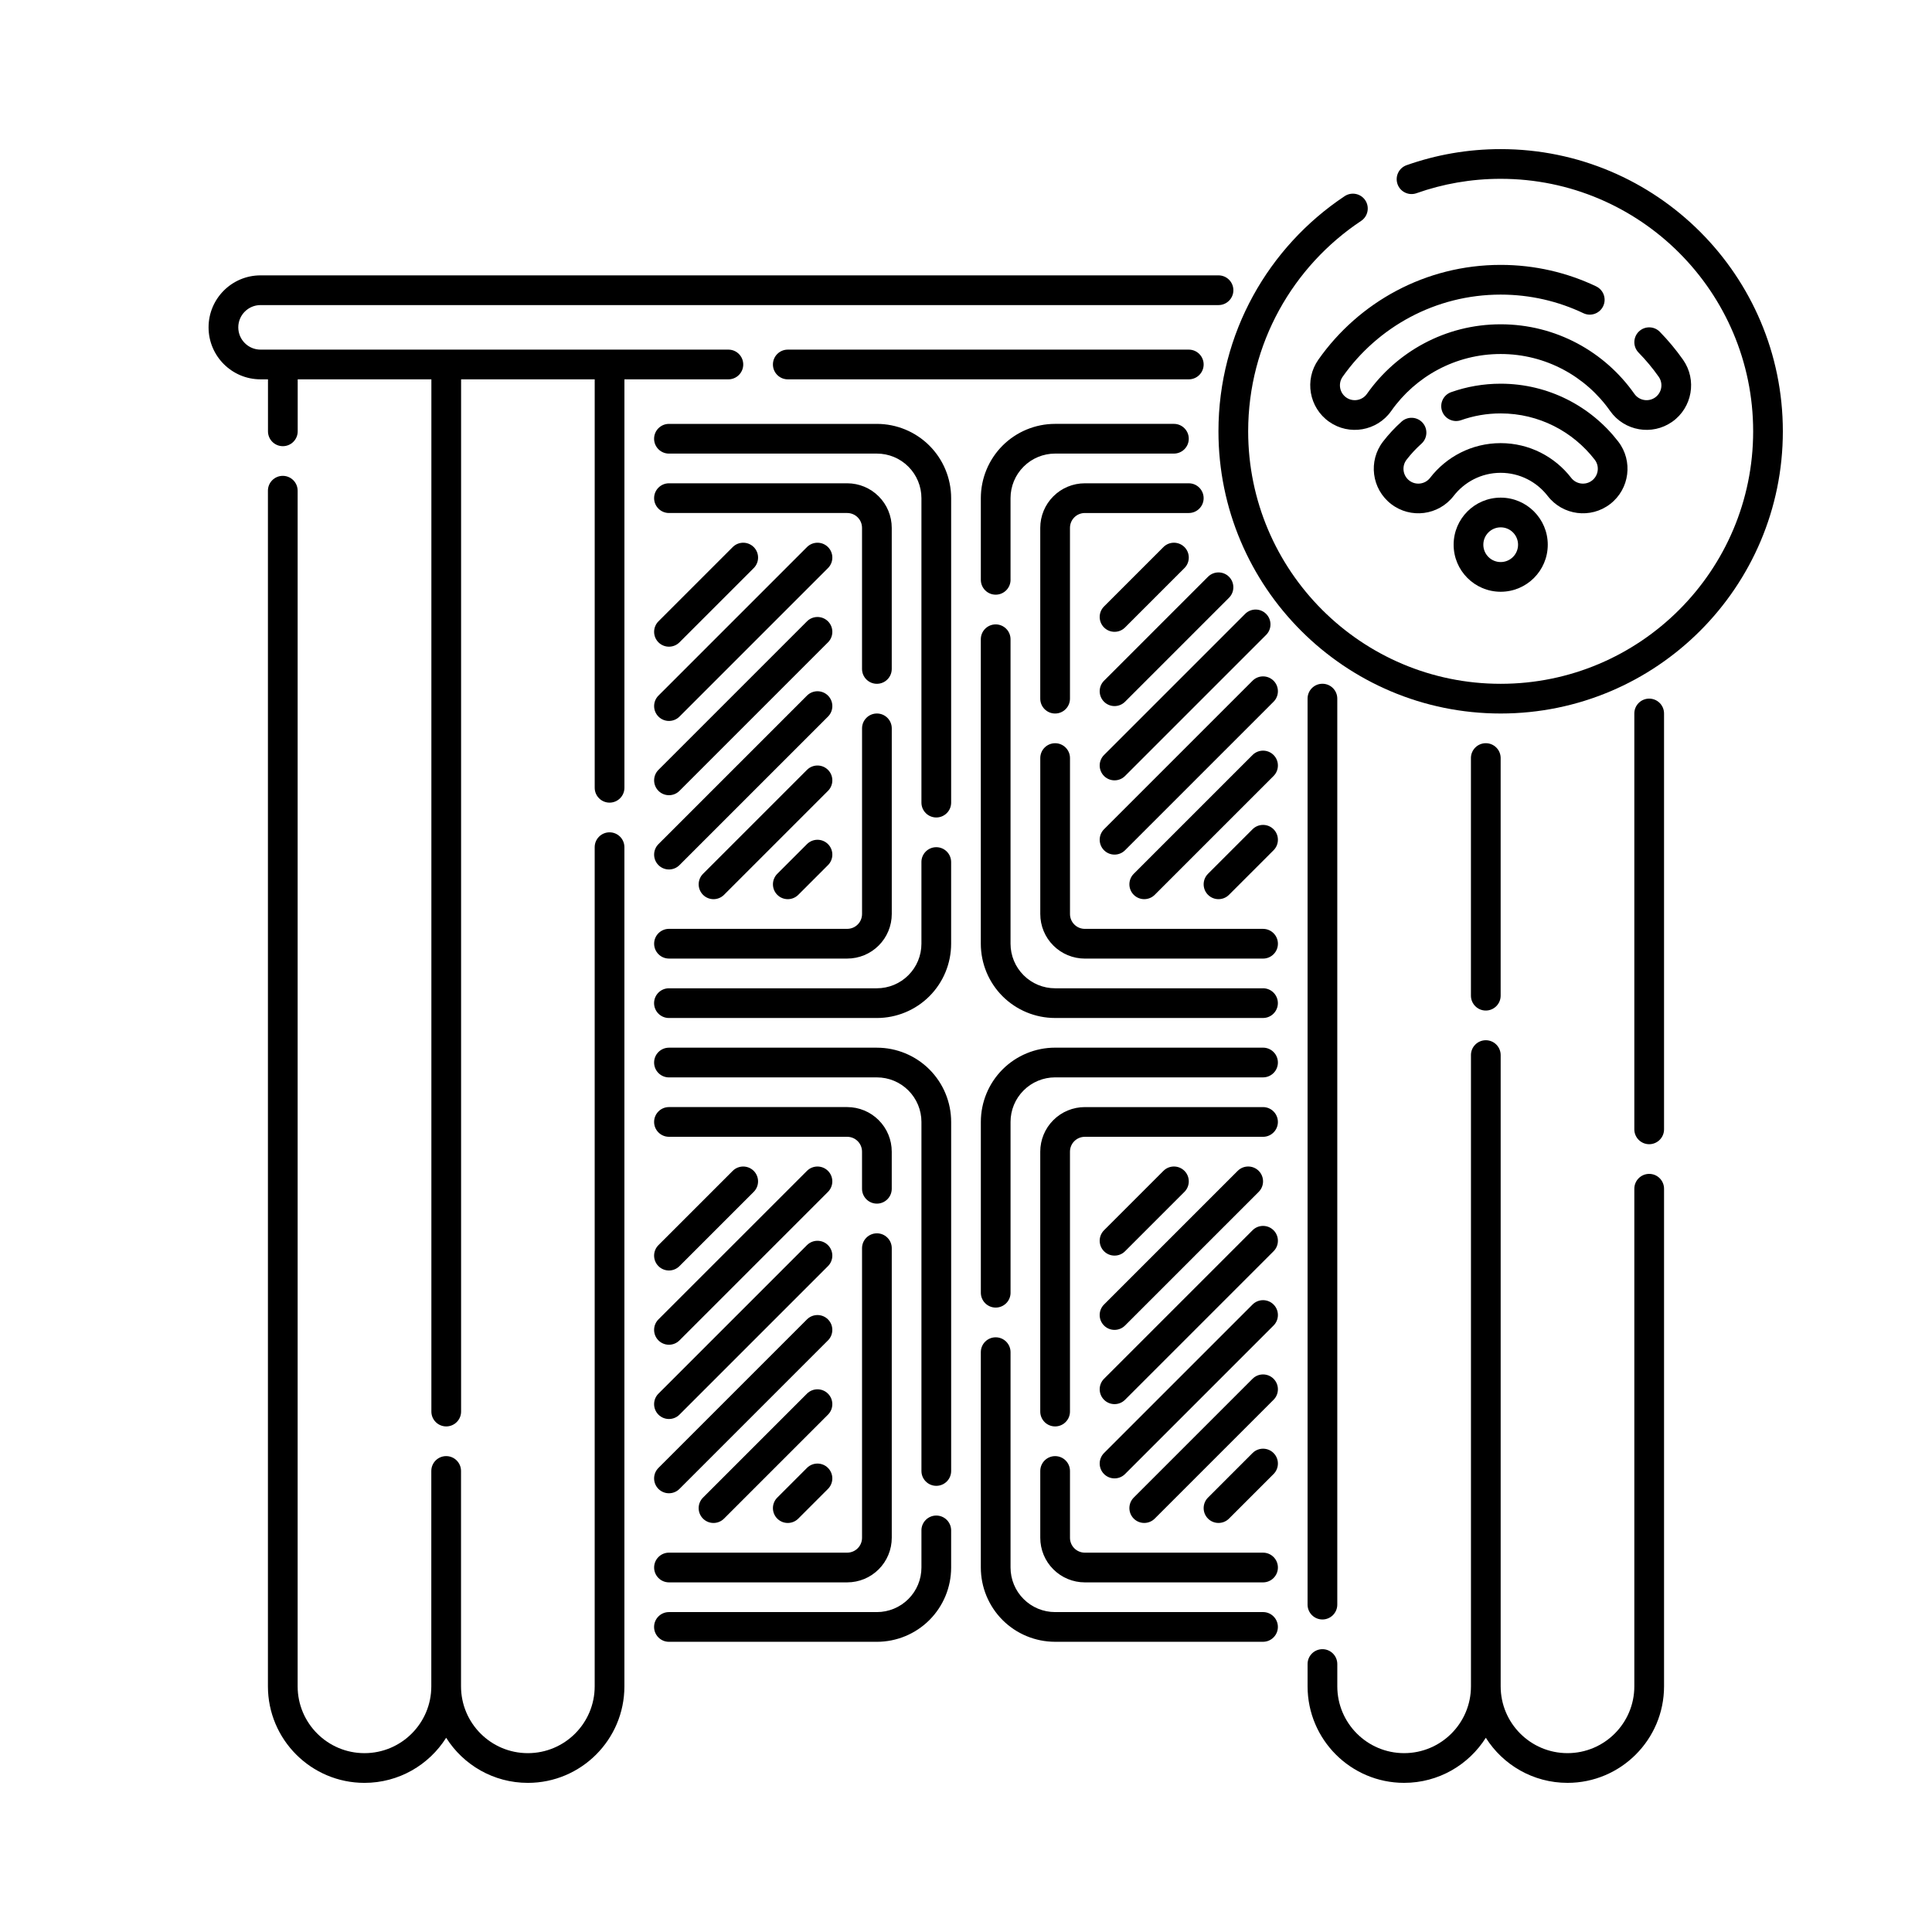
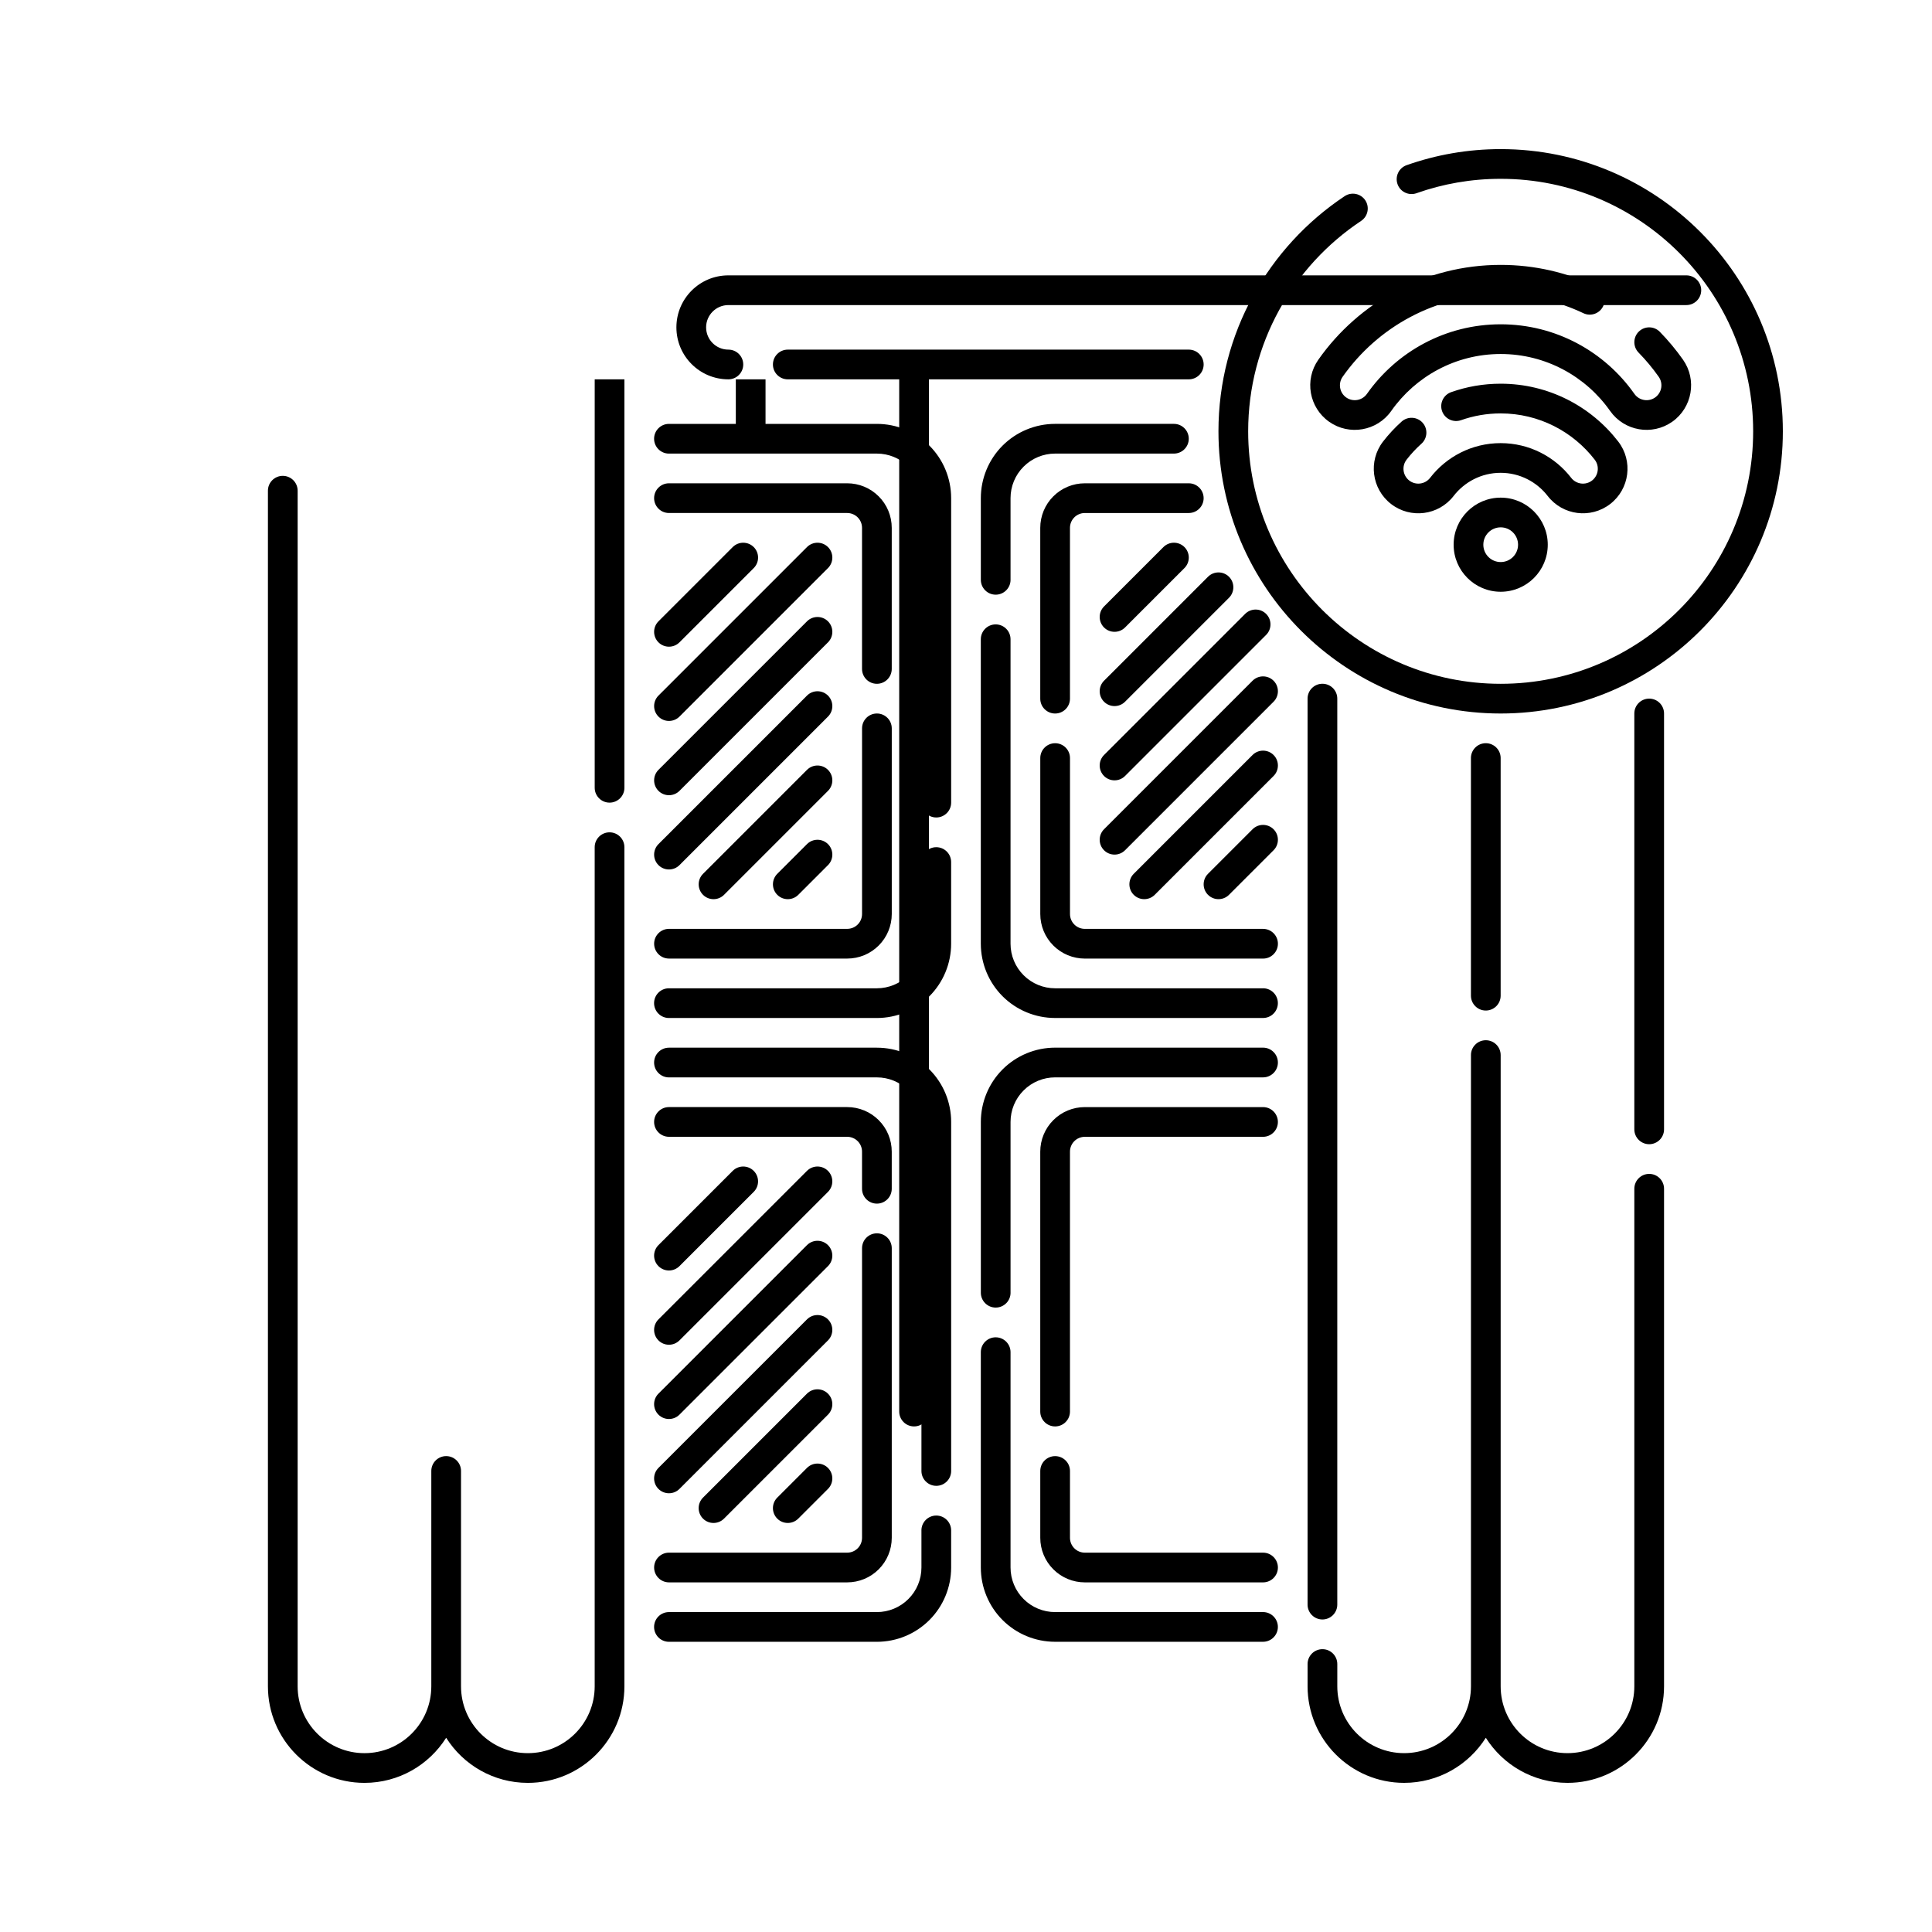
<svg xmlns="http://www.w3.org/2000/svg" fill="#000000" width="800px" height="800px" version="1.1" viewBox="144 144 512 512">
  <g fill-rule="evenodd">
    <path d="m388.19 549.57v9.84c0 3.133-1.242 6.137-3.461 8.348-2.211 2.215-5.215 3.461-8.348 3.461h-55.105c-2.172 0-3.938 1.762-3.938 3.938 0 2.172 1.762 3.938 3.938 3.938h55.105c5.219 0 10.227-2.074 13.918-5.762 3.688-3.691 5.762-8.699 5.762-13.918v-9.84c0-2.172-1.762-3.938-3.938-3.938-2.172 0-3.938 1.762-3.938 3.938zm90.527 21.648h-55.105c-3.133 0-6.137-1.242-8.348-3.461-2.215-2.211-3.461-5.215-3.461-8.348v-57.07c0-2.172-1.762-3.938-3.938-3.938-2.172 0-3.938 1.762-3.938 3.938v57.07c0 5.219 2.074 10.227 5.762 13.918 3.691 3.688 8.699 5.762 13.918 5.762h55.105c2.172 0 3.938-1.762 3.938-3.938 0-2.172-1.762-3.938-3.938-3.938zm-157.44-141.7h55.105c3.133 0 6.137 1.242 8.348 3.461 2.215 2.211 3.461 5.215 3.461 8.348v92.496c0 2.172 1.762 3.938 3.938 3.938 2.172 0 3.938-1.762 3.938-3.938v-92.496c0-5.219-2.074-10.227-5.762-13.918-3.691-3.688-8.699-5.762-13.918-5.762h-55.105c-2.172 0-3.938 1.762-3.938 3.938 0 2.172 1.762 3.938 3.938 3.938zm90.527 57.07v-45.266c0-3.133 1.242-6.137 3.461-8.348 2.211-2.215 5.215-3.461 8.348-3.461h55.105c2.172 0 3.938-1.762 3.938-3.938 0-2.172-1.762-3.938-3.938-3.938h-55.105c-5.219 0-10.227 2.074-13.918 5.762-3.688 3.691-5.762 8.699-5.762 13.918v45.266c0 2.172 1.762 3.938 3.938 3.938 2.172 0 3.938-1.762 3.938-3.938zm-23.617-114.14v21.648c0 3.133-1.242 6.137-3.461 8.348-2.211 2.215-5.215 3.461-8.348 3.461h-55.105c-2.172 0-3.938 1.762-3.938 3.938 0 2.172 1.762 3.938 3.938 3.938h55.105c5.219 0 10.227-2.074 13.918-5.762 3.688-3.691 5.762-8.699 5.762-13.918v-21.648c0-2.172-1.762-3.938-3.938-3.938-2.172 0-3.938 1.762-3.938 3.938zm90.527 33.457h-55.105c-3.133 0-6.137-1.242-8.348-3.461-2.215-2.211-3.461-5.215-3.461-8.348v-80.688c0-2.172-1.762-3.938-3.938-3.938-2.172 0-3.938 1.762-3.938 3.938v80.688c0 5.219 2.074 10.227 5.762 13.918 3.691 3.688 8.699 5.762 13.918 5.762h55.105c2.172 0 3.938-1.762 3.938-3.938 0-2.172-1.762-3.938-3.938-3.938zm-157.44-141.7h55.105c3.133 0 6.137 1.242 8.348 3.461 2.215 2.211 3.461 5.215 3.461 8.348v80.688c0 2.172 1.762 3.938 3.938 3.938 2.172 0 3.938-1.762 3.938-3.938v-80.688c0-5.219-2.074-10.227-5.762-13.918-3.691-3.688-8.699-5.762-13.918-5.762h-55.105c-2.172 0-3.938 1.762-3.938 3.938 0 2.172 1.762 3.938 3.938 3.938zm90.527 33.457v-21.648c0-3.133 1.242-6.137 3.461-8.348 2.211-2.215 5.215-3.461 8.348-3.461h31.488c2.172 0 3.938-1.762 3.938-3.938 0-2.172-1.762-3.938-3.938-3.938h-31.488c-5.219 0-10.227 2.074-13.918 5.762-3.688 3.691-5.762 8.699-5.762 13.918v21.648c0 2.172 1.762 3.938 3.938 3.938 2.172 0 3.938-1.762 3.938-3.938z" />
    <path d="m478.72 555.47h-47.23c-1.043 0-2.047-0.414-2.781-1.152-0.738-0.734-1.152-1.738-1.152-2.781v-17.711c0-2.172-1.762-3.938-3.938-3.938-2.172 0-3.938 1.762-3.938 3.938v17.711c0 3.133 1.242 6.137 3.461 8.348 2.211 2.215 5.215 3.461 8.348 3.461h47.23c2.172 0 3.938-1.762 3.938-3.938 0-2.172-1.762-3.938-3.938-3.938zm-106.27-80.688v76.754c0 1.043-0.414 2.047-1.152 2.781-0.734 0.738-1.738 1.152-2.781 1.152h-47.23c-2.172 0-3.938 1.762-3.938 3.938 0 2.172 1.762 3.938 3.938 3.938h47.23c3.133 0 6.137-1.242 8.348-3.461 2.215-2.211 3.461-5.215 3.461-8.348v-76.754c0-2.172-1.762-3.938-3.938-3.938-2.172 0-3.938 1.762-3.938 3.938zm55.105 43.297v-68.879c0-1.043 0.414-2.047 1.152-2.781 0.734-0.738 1.738-1.152 2.781-1.152h47.23c2.172 0 3.938-1.762 3.938-3.938 0-2.172-1.762-3.938-3.938-3.938h-47.23c-3.133 0-6.137 1.242-8.348 3.461-2.215 2.211-3.461 5.215-3.461 8.348v68.879c0 2.172 1.762 3.938 3.938 3.938 2.172 0 3.938-1.762 3.938-3.938zm-106.27-72.816h47.23c1.043 0 2.047 0.414 2.781 1.152 0.738 0.734 1.152 1.738 1.152 2.781v9.84c0 2.172 1.762 3.938 3.938 3.938 2.172 0 3.938-1.762 3.938-3.938v-9.84c0-3.133-1.242-6.137-3.461-8.348-2.211-2.215-5.215-3.461-8.348-3.461h-47.23c-2.172 0-3.938 1.762-3.938 3.938 0 2.172 1.762 3.938 3.938 3.938zm51.168-108.24v49.199c0 1.043-0.414 2.047-1.152 2.781-0.734 0.738-1.738 1.152-2.781 1.152h-47.23c-2.172 0-3.938 1.762-3.938 3.938 0 2.172 1.762 3.938 3.938 3.938h47.23c3.133 0 6.137-1.242 8.348-3.461 2.215-2.211 3.461-5.215 3.461-8.348v-49.199c0-2.172-1.762-3.938-3.938-3.938-2.172 0-3.938 1.762-3.938 3.938zm106.27 53.137h-47.23c-1.043 0-2.047-0.414-2.781-1.152-0.738-0.734-1.152-1.738-1.152-2.781v-41.328c0-2.172-1.762-3.938-3.938-3.938-2.172 0-3.938 1.762-3.938 3.938v41.328c0 3.133 1.242 6.137 3.461 8.348 2.211 2.215 5.215 3.461 8.348 3.461h47.23c2.172 0 3.938-1.762 3.938-3.938 0-2.172-1.762-3.938-3.938-3.938zm-51.168-61.008v-45.266c0-1.043 0.414-2.047 1.152-2.781 0.734-0.738 1.738-1.152 2.781-1.152h27.551c2.172 0 3.938-1.762 3.938-3.938 0-2.172-1.762-3.938-3.938-3.938h-27.551c-3.133 0-6.137 1.242-8.348 3.461-2.215 2.211-3.461 5.215-3.461 8.348v45.266c0 2.172 1.762 3.938 3.938 3.938 2.172 0 3.938-1.762 3.938-3.938zm-106.27-49.199h47.23c1.043 0 2.047 0.414 2.781 1.152 0.738 0.734 1.152 1.738 1.152 2.781v37.391c0 2.172 1.762 3.938 3.938 3.938 2.172 0 3.938-1.762 3.938-3.938v-37.391c0-3.133-1.242-6.137-3.461-8.348-2.211-2.215-5.215-3.461-8.348-3.461h-47.23c-2.172 0-3.938 1.762-3.938 3.938 0 2.172 1.762 3.938 3.938 3.938z" />
-     <path d="m262.24 604.53c4.535 7.18 12.535 11.949 21.648 11.949 14.117 0 25.586-11.465 25.586-25.586v-222.38c0-2.172-1.762-3.938-3.938-3.938-2.172 0-3.938 1.762-3.938 3.938v222.38c0 9.777-7.934 17.711-17.711 17.711-9.777 0-17.711-7.934-17.711-17.711v-57.07c0-2.172-1.762-3.938-3.938-3.938-2.172 0-3.938 1.762-3.938 3.938v57.07c0 9.777-7.934 17.711-17.711 17.711s-17.711-7.934-17.711-17.711v-316.85c0-2.172-1.762-3.938-3.938-3.938-2.172 0-3.938 1.762-3.938 3.938v316.85c0 14.117 11.465 25.586 25.586 25.586 9.113 0 17.113-4.769 21.648-11.949zm3.938-360h35.426v108.24c0 2.172 1.762 3.938 3.938 3.938 2.172 0 3.938-1.762 3.938-3.938v-108.24h27.551c2.172 0 3.938-1.762 3.938-3.938 0-2.172-1.762-3.938-3.938-3.938h-123.98c-3.258 0-5.902-2.644-5.902-5.902s2.644-5.902 5.902-5.902h253.87c2.172 0 3.938-1.762 3.938-3.938 0-2.172-1.762-3.938-3.938-3.938h-253.87c-7.609 0-13.777 6.168-13.777 13.777s6.168 13.777 13.777 13.777h1.969v13.777c0 2.172 1.762 3.938 3.938 3.938 2.172 0 3.938-1.762 3.938-3.938v-13.777h35.426v273.55c0 2.172 1.762 3.938 3.938 3.938 2.172 0 3.938-1.762 3.938-3.938v-273.55zm86.594 0h106.27c2.172 0 3.938-1.762 3.938-3.938 0-2.172-1.762-3.938-3.938-3.938h-106.27c-2.172 0-3.938 1.762-3.938 3.938 0 2.172 1.762 3.938 3.938 3.938z" />
+     <path d="m262.24 604.53c4.535 7.18 12.535 11.949 21.648 11.949 14.117 0 25.586-11.465 25.586-25.586v-222.38c0-2.172-1.762-3.938-3.938-3.938-2.172 0-3.938 1.762-3.938 3.938v222.38c0 9.777-7.934 17.711-17.711 17.711-9.777 0-17.711-7.934-17.711-17.711v-57.07c0-2.172-1.762-3.938-3.938-3.938-2.172 0-3.938 1.762-3.938 3.938v57.07c0 9.777-7.934 17.711-17.711 17.711s-17.711-7.934-17.711-17.711v-316.85c0-2.172-1.762-3.938-3.938-3.938-2.172 0-3.938 1.762-3.938 3.938v316.85c0 14.117 11.465 25.586 25.586 25.586 9.113 0 17.113-4.769 21.648-11.949zm3.938-360h35.426v108.24c0 2.172 1.762 3.938 3.938 3.938 2.172 0 3.938-1.762 3.938-3.938v-108.24h27.551c2.172 0 3.938-1.762 3.938-3.938 0-2.172-1.762-3.938-3.938-3.938c-3.258 0-5.902-2.644-5.902-5.902s2.644-5.902 5.902-5.902h253.87c2.172 0 3.938-1.762 3.938-3.938 0-2.172-1.762-3.938-3.938-3.938h-253.87c-7.609 0-13.777 6.168-13.777 13.777s6.168 13.777 13.777 13.777h1.969v13.777c0 2.172 1.762 3.938 3.938 3.938 2.172 0 3.938-1.762 3.938-3.938v-13.777h35.426v273.55c0 2.172 1.762 3.938 3.938 3.938 2.172 0 3.938-1.762 3.938-3.938v-273.55zm86.594 0h106.27c2.172 0 3.938-1.762 3.938-3.938 0-2.172-1.762-3.938-3.938-3.938h-106.27c-2.172 0-3.938 1.762-3.938 3.938 0 2.172 1.762 3.938 3.938 3.938z" />
    <path d="m533.82 423.61v167.28c0 9.777-7.934 17.711-17.711 17.711-9.777 0-17.711-7.934-17.711-17.711v-5.902c0-2.172-1.762-3.938-3.938-3.938-2.172 0-3.938 1.762-3.938 3.938v5.902c0 14.117 11.465 25.586 25.586 25.586 9.113 0 17.113-4.769 21.648-11.949 4.535 7.18 12.535 11.949 21.648 11.949 14.117 0 25.586-11.465 25.586-25.586v-131.86c0-2.172-1.762-3.938-3.938-3.938-2.172 0-3.938 1.762-3.938 3.938v131.86c0 9.777-7.934 17.711-17.711 17.711s-17.711-7.934-17.711-17.711v-167.28c0-2.172-1.762-3.938-3.938-3.938-2.172 0-3.938 1.762-3.938 3.938zm-35.426 145.63v-240.1c0-2.172-1.762-3.938-3.938-3.938-2.172 0-3.938 1.762-3.938 3.938v240.1c0 2.172 1.762 3.938 3.938 3.938 2.172 0 3.938-1.762 3.938-3.938zm78.719-236.16v110.21c0 2.172 1.762 3.938 3.938 3.938 2.172 0 3.938-1.762 3.938-3.938v-110.21c0-2.172-1.762-3.938-3.938-3.938-2.172 0-3.938 1.762-3.938 3.938zm-35.426 11.707c-0.055-2.125-1.797-3.832-3.938-3.832-2.137 0-3.883 1.707-3.938 3.832v0.102 62.977c0 2.172 1.762 3.938 3.938 3.938 2.172 0 3.938-1.762 3.938-3.938v-62.977-0.102z" />
    <path d="m475.94 363.76-11.809 11.809c-1.535 1.535-1.535 4.031 0 5.566 1.535 1.535 4.031 1.535 5.566 0l11.809-11.809c1.535-1.535 1.535-4.031 0-5.566-1.535-1.535-4.031-1.535-5.566 0zm0-19.68-31.488 31.488c-1.535 1.535-1.535 4.031 0 5.566 1.535 1.535 4.031 1.535 5.566 0l31.488-31.488c1.535-1.535 1.535-4.031 0-5.566s-4.031-1.535-5.566 0zm0-19.68-39.359 39.359c-1.535 1.535-1.535 4.031 0 5.566 1.535 1.535 4.031 1.535 5.566 0l39.359-39.359c1.535-1.535 1.535-4.031 0-5.566-1.535-1.535-4.031-1.535-5.566 0zm-1.969-17.711-37.391 37.391c-1.535 1.535-1.535 4.031 0 5.566 1.535 1.535 4.031 1.535 5.566 0l37.391-37.391c1.535-1.535 1.535-4.031 0-5.566s-4.031-1.535-5.566 0zm-9.84-9.84-27.551 27.551c-1.535 1.535-1.535 4.031 0 5.566s4.031 1.535 5.566 0l27.551-27.551c1.535-1.535 1.535-4.031 0-5.566-1.535-1.535-4.031-1.535-5.566 0zm-11.809-7.871-15.742 15.742c-1.535 1.535-1.535 4.031 0 5.566s4.031 1.535 5.566 0l15.742-15.742c1.535-1.535 1.535-4.031 0-5.566-1.535-1.535-4.031-1.535-5.566 0z" />
-     <path d="m475.94 529.07-11.809 11.809c-1.535 1.535-1.535 4.031 0 5.566 1.535 1.535 4.031 1.535 5.566 0l11.809-11.809c1.535-1.535 1.535-4.031 0-5.566-1.535-1.535-4.031-1.535-5.566 0zm0-19.68-31.488 31.488c-1.535 1.535-1.535 4.031 0 5.566 1.535 1.535 4.031 1.535 5.566 0l31.488-31.488c1.535-1.535 1.535-4.031 0-5.566s-4.031-1.535-5.566 0zm0-19.68-39.359 39.359c-1.535 1.535-1.535 4.031 0 5.566 1.535 1.535 4.031 1.535 5.566 0l39.359-39.359c1.535-1.535 1.535-4.031 0-5.566-1.535-1.535-4.031-1.535-5.566 0zm0-19.68-39.359 39.359c-1.535 1.535-1.535 4.031 0 5.566 1.535 1.535 4.031 1.535 5.566 0l39.359-39.359c1.535-1.535 1.535-4.031 0-5.566s-4.031-1.535-5.566 0zm-3.938-15.742-35.426 35.426c-1.535 1.535-1.535 4.031 0 5.566 1.535 1.535 4.031 1.535 5.566 0l35.426-35.426c1.535-1.535 1.535-4.031 0-5.566-1.535-1.535-4.031-1.535-5.566 0zm-19.68 0-15.742 15.742c-1.535 1.535-1.535 4.031 0 5.566s4.031 1.535 5.566 0l15.742-15.742c1.535-1.535 1.535-4.031 0-5.566-1.535-1.535-4.031-1.535-5.566 0z" />
    <path d="m355.55 546.45 7.871-7.871c1.535-1.535 1.535-4.031 0-5.566-1.535-1.535-4.031-1.535-5.566 0l-7.871 7.871c-1.535 1.535-1.535 4.031 0 5.566 1.535 1.535 4.031 1.535 5.566 0zm2.305-33.117-27.551 27.551c-1.535 1.535-1.535 4.031 0 5.566 1.535 1.535 4.031 1.535 5.566 0l27.551-27.551c1.535-1.535 1.535-4.031 0-5.566s-4.031-1.535-5.566 0zm0-19.68-39.359 39.359c-1.535 1.535-1.535 4.031 0 5.566 1.535 1.535 4.031 1.535 5.566 0l39.359-39.359c1.535-1.535 1.535-4.031 0-5.566-1.535-1.535-4.031-1.535-5.566 0zm0-19.68-39.359 39.359c-1.535 1.535-1.535 4.031 0 5.566 1.535 1.535 4.031 1.535 5.566 0l39.359-39.359c1.535-1.535 1.535-4.031 0-5.566s-4.031-1.535-5.566 0zm0-19.68-39.359 39.359c-1.535 1.535-1.535 4.031 0 5.566s4.031 1.535 5.566 0l39.359-39.359c1.535-1.535 1.535-4.031 0-5.566-1.535-1.535-4.031-1.535-5.566 0zm-19.68 0-19.68 19.68c-1.535 1.535-1.535 4.031 0 5.566s4.031 1.535 5.566 0l19.68-19.68c1.535-1.535 1.535-4.031 0-5.566-1.535-1.535-4.031-1.535-5.566 0z" />
    <path d="m357.86 348.02-27.551 27.551c-1.535 1.535-1.535 4.031 0 5.566 1.535 1.535 4.031 1.535 5.566 0l27.551-27.551c1.535-1.535 1.535-4.031 0-5.566s-4.031-1.535-5.566 0zm-2.305 33.117 7.871-7.871c1.535-1.535 1.535-4.031 0-5.566-1.535-1.535-4.031-1.535-5.566 0l-7.871 7.871c-1.535 1.535-1.535 4.031 0 5.566 1.535 1.535 4.031 1.535 5.566 0zm2.305-52.797-39.359 39.359c-1.535 1.535-1.535 4.031 0 5.566 1.535 1.535 4.031 1.535 5.566 0l39.359-39.359c1.535-1.535 1.535-4.031 0-5.566-1.535-1.535-4.031-1.535-5.566 0zm0-19.68-39.359 39.359c-1.535 1.535-1.535 4.031 0 5.566 1.535 1.535 4.031 1.535 5.566 0l39.359-39.359c1.535-1.535 1.535-4.031 0-5.566s-4.031-1.535-5.566 0zm0-19.68-39.359 39.359c-1.535 1.535-1.535 4.031 0 5.566s4.031 1.535 5.566 0l39.359-39.359c1.535-1.535 1.535-4.031 0-5.566-1.535-1.535-4.031-1.535-5.566 0zm-19.68 0-19.68 19.68c-1.535 1.535-1.535 4.031 0 5.566s4.031 1.535 5.566 0l19.68-19.68c1.535-1.535 1.535-4.031 0-5.566-1.535-1.535-4.031-1.535-5.566 0z" />
    <path d="m519.39 195.2c6.977-2.473 14.484-3.812 22.301-3.812 36.93 0 66.914 29.98 66.914 66.914 0 36.93-29.98 66.914-66.914 66.914-36.93 0-66.914-29.98-66.914-66.914 0-23.266 11.898-43.77 29.938-55.762 1.805-1.203 2.297-3.648 1.098-5.461-1.203-1.805-3.648-2.297-5.461-1.098-20.156 13.402-33.449 36.32-33.449 62.32 0 41.273 33.512 74.785 74.785 74.785 41.273 0 74.785-33.512 74.785-74.785 0-41.273-33.512-74.785-74.785-74.785-8.738 0-17.129 1.504-24.93 4.262-2.047 0.723-3.121 2.977-2.398 5.027 0.723 2.047 2.977 3.121 5.027 2.398z" />
    <path d="m541.7 275.88c-6.883 0-12.473 5.59-12.473 12.473 0 6.883 5.59 12.469 12.473 12.469 6.883 0 12.473-5.586 12.473-12.469 0-6.883-5.59-12.473-12.473-12.473zm0 7.871c2.539 0 4.602 2.059 4.602 4.602 0 2.539-2.062 4.598-4.602 4.598-2.539 0-4.602-2.059-4.602-4.598 0-2.543 2.062-4.602 4.602-4.602z" />
    <path d="m515.45 255.72c-1.793 1.605-3.445 3.379-4.918 5.285-3.988 5.156-3.035 12.578 2.125 16.562 5.156 3.984 12.574 3.035 16.562-2.125 2.883-3.727 7.394-6.141 12.469-6.141 5.074 0 9.59 2.414 12.469 6.141 3.988 5.16 11.406 6.109 16.562 2.125 5.16-3.984 6.113-11.406 2.125-16.562-7.199-9.316-18.484-15.32-31.156-15.32-4.602 0-9.016 0.793-13.121 2.242-2.047 0.727-3.121 2.977-2.398 5.027 0.723 2.047 2.977 3.121 5.027 2.398 3.281-1.16 6.812-1.793 10.492-1.793 10.141 0 19.168 4.805 24.93 12.262 1.328 1.719 1.008 4.191-0.707 5.523-1.719 1.328-4.195 1.008-5.523-0.707-4.32-5.594-11.09-9.203-18.699-9.203s-14.379 3.609-18.699 9.203c-1.328 1.715-3.801 2.035-5.523 0.707-1.715-1.332-2.035-3.801-0.707-5.523 1.184-1.531 2.504-2.949 3.941-4.234 1.617-1.449 1.754-3.941 0.309-5.559-1.449-1.617-3.941-1.754-5.559-0.309z" />
    <path d="m567 219.89c-7.672-3.648-16.25-5.691-25.305-5.691-19.969 0-37.637 9.93-48.32 25.125-3.75 5.328-2.465 12.703 2.867 16.453 5.328 3.746 12.703 2.465 16.453-2.871 6.41-9.121 17.016-15.09 29-15.09 11.984 0 22.59 5.973 29 15.09 3.75 5.332 11.125 6.617 16.453 2.871 5.328-3.75 6.617-11.125 2.867-16.453-1.852-2.629-3.91-5.102-6.148-7.391-1.523-1.551-4.016-1.578-5.57-0.055-1.551 1.52-1.574 4.016-0.055 5.566 1.945 1.984 3.731 4.129 5.332 6.406 1.25 1.777 0.824 4.234-0.953 5.488-1.777 1.246-4.234 0.82-5.488-0.957-7.836-11.145-20.793-18.438-35.441-18.438-14.645 0-27.602 7.293-35.441 18.438-1.25 1.773-3.707 2.203-5.488 0.957-1.773-1.25-2.203-3.707-0.953-5.488 9.262-13.164 24.574-21.777 41.879-21.777 7.844 0 15.281 1.766 21.926 4.93 1.961 0.934 4.309 0.098 5.242-1.863 0.934-1.965 0.098-4.312-1.867-5.246z" />
  </g>
</svg>